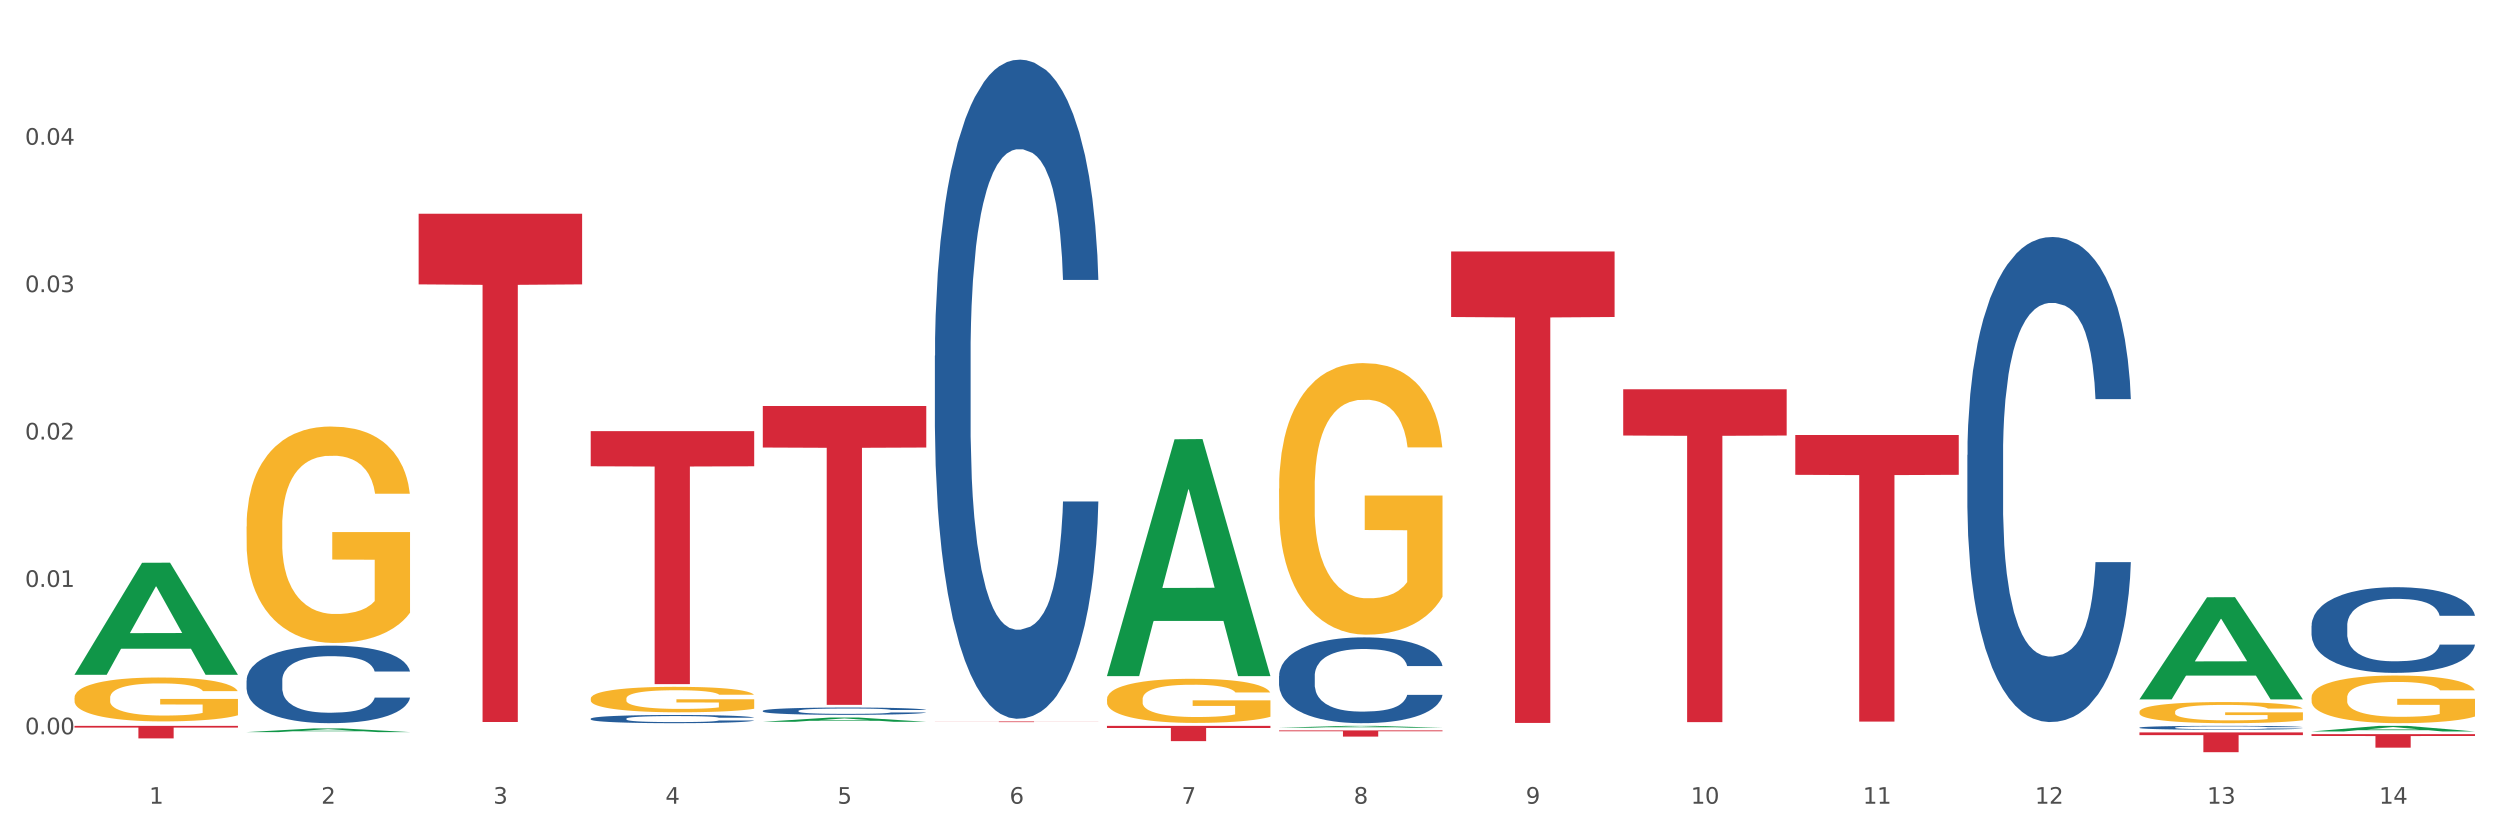
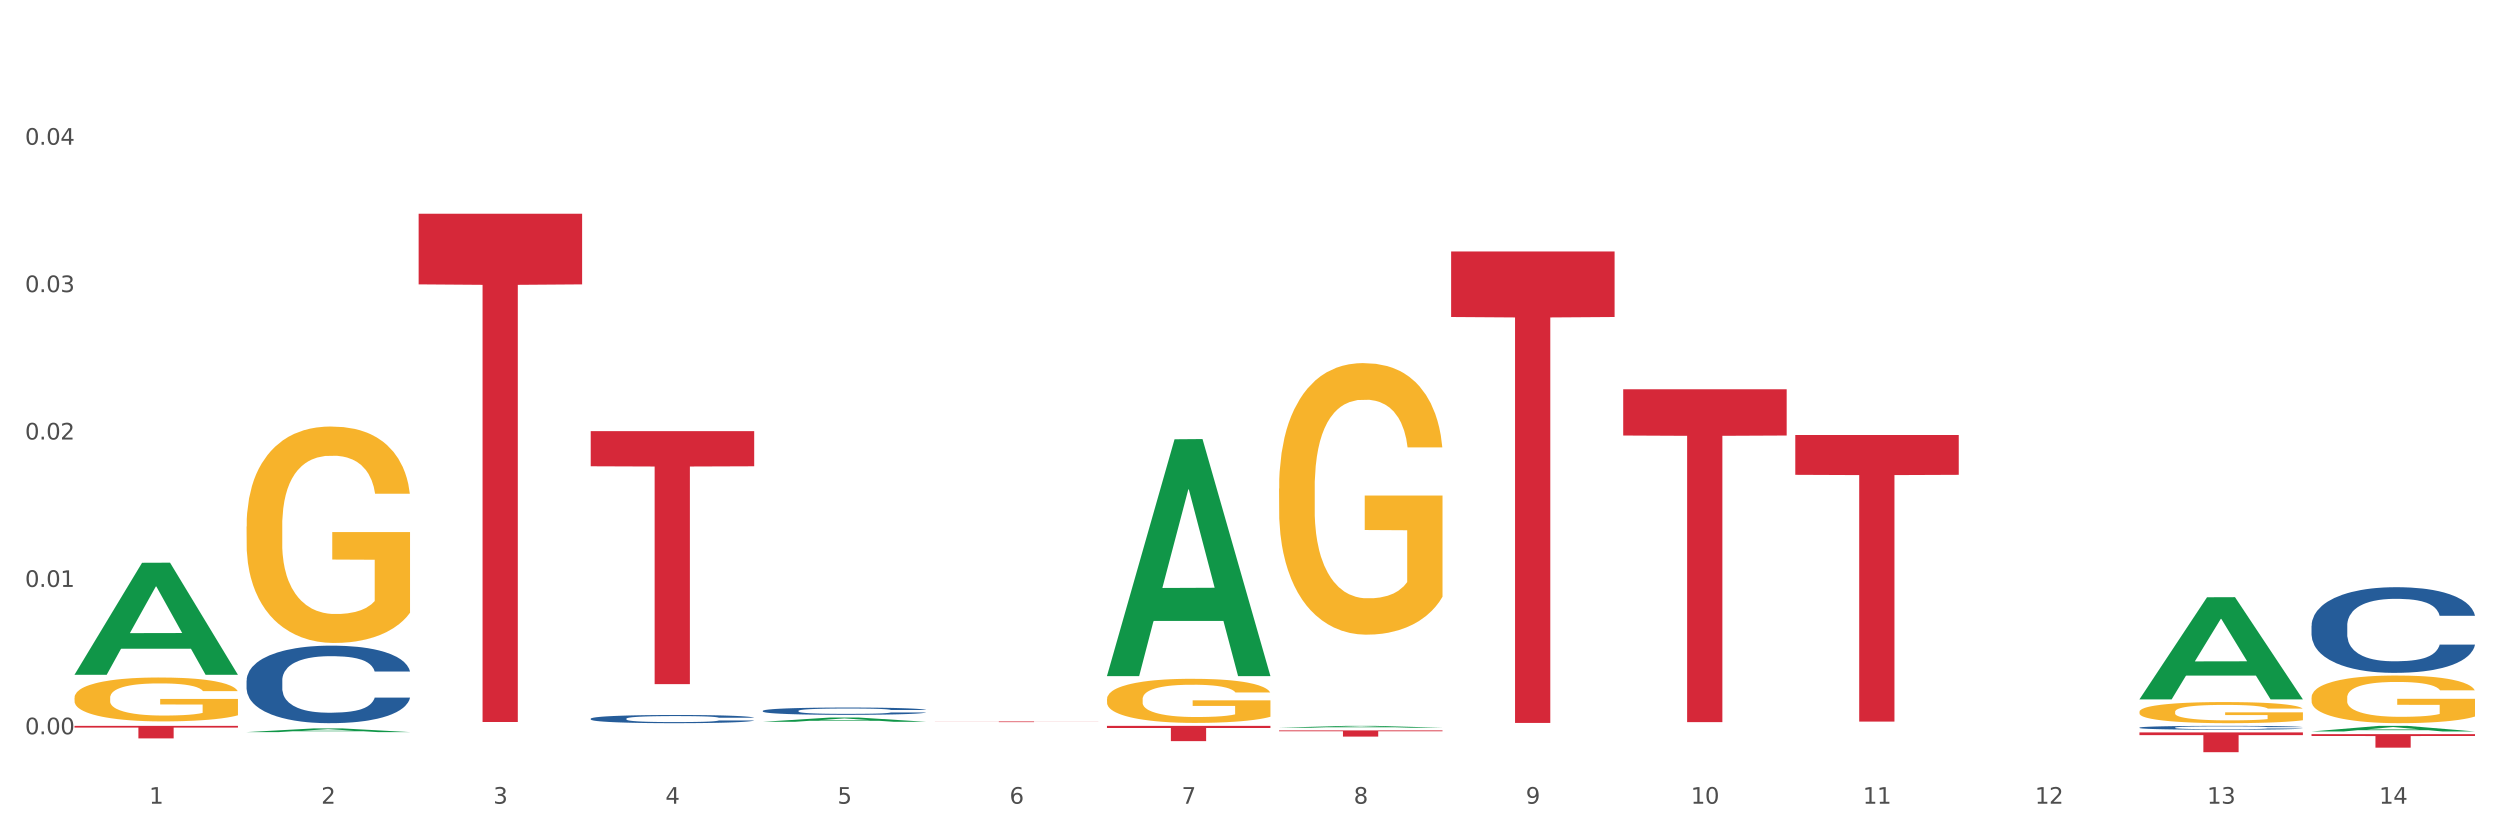
<svg xmlns="http://www.w3.org/2000/svg" xmlns:xlink="http://www.w3.org/1999/xlink" width="1080pt" height="360pt" viewBox="0 0 1080 360" version="1.1">
  <rect x="0" y="0" width="1080" height="360" fill="#333333" stroke="none" />
  <defs>
    <style type="text/css">*{stroke-linejoin: round; stroke-linecap: butt}</style>
  </defs>
  <g id="figure_1">
    <g id="patch_1">
      <path d="M 0 360  L 1080 360  L 1080 0  L 0 0  z " style="fill: #ffffff; stroke: #ffffff; stroke-linejoin: miter" />
    </g>
    <g id="axes_1">
      <g id="matplotlib.axis_1">
        <g id="xtick_1">
          <g id="text_1">
            <g style="fill: #4d4d4d" transform="translate(64.432 347.204) scale(0.096 -0.096)">
              <defs>
                <path id="DejaVuSans-31" d="M 794 531  L 1825 531  L 1825 4091  L 703 3866  L 703 4441  L 1819 4666  L 2450 4666  L 2450 531  L 3481 531  L 3481 0  L 794 0  L 794 531  z " transform="scale(0.016)" />
              </defs>
              <use xlink:href="#DejaVuSans-31" />
            </g>
          </g>
        </g>
        <g id="xtick_2">
          <g id="text_2">
            <g style="fill: #4d4d4d" transform="translate(138.771 347.204) scale(0.096 -0.096)">
              <defs>
                <path id="DejaVuSans-32" d="M 1228 531  L 3431 531  L 3431 0  L 469 0  L 469 531  Q 828 903 1448 1529  Q 2069 2156 2228 2338  Q 2531 2678 2651 2914  Q 2772 3150 2772 3378  Q 2772 3750 2511 3984  Q 2250 4219 1831 4219  Q 1534 4219 1204 4116  Q 875 4013 500 3803  L 500 4441  Q 881 4594 1212 4672  Q 1544 4750 1819 4750  Q 2544 4750 2975 4387  Q 3406 4025 3406 3419  Q 3406 3131 3298 2873  Q 3191 2616 2906 2266  Q 2828 2175 2409 1742  Q 1991 1309 1228 531  z " transform="scale(0.016)" />
              </defs>
              <use xlink:href="#DejaVuSans-32" />
            </g>
          </g>
        </g>
        <g id="xtick_3">
          <g id="text_3">
            <g style="fill: #4d4d4d" transform="translate(213.109 347.204) scale(0.096 -0.096)">
              <defs>
                <path id="DejaVuSans-33" d="M 2597 2516  Q 3050 2419 3304 2112  Q 3559 1806 3559 1356  Q 3559 666 3084 287  Q 2609 -91 1734 -91  Q 1441 -91 1130 -33  Q 819 25 488 141  L 488 750  Q 750 597 1062 519  Q 1375 441 1716 441  Q 2309 441 2620 675  Q 2931 909 2931 1356  Q 2931 1769 2642 2001  Q 2353 2234 1838 2234  L 1294 2234  L 1294 2753  L 1863 2753  Q 2328 2753 2575 2939  Q 2822 3125 2822 3475  Q 2822 3834 2567 4026  Q 2313 4219 1838 4219  Q 1578 4219 1281 4162  Q 984 4106 628 3988  L 628 4550  Q 988 4650 1302 4700  Q 1616 4750 1894 4750  Q 2613 4750 3031 4423  Q 3450 4097 3450 3541  Q 3450 3153 3228 2886  Q 3006 2619 2597 2516  z " transform="scale(0.016)" />
              </defs>
              <use xlink:href="#DejaVuSans-33" />
            </g>
          </g>
        </g>
        <g id="xtick_4">
          <g id="text_4">
            <g style="fill: #4d4d4d" transform="translate(287.448 347.204) scale(0.096 -0.096)">
              <defs>
                <path id="DejaVuSans-34" d="M 2419 4116  L 825 1625  L 2419 1625  L 2419 4116  z M 2253 4666  L 3047 4666  L 3047 1625  L 3713 1625  L 3713 1100  L 3047 1100  L 3047 0  L 2419 0  L 2419 1100  L 313 1100  L 313 1709  L 2253 4666  z " transform="scale(0.016)" />
              </defs>
              <use xlink:href="#DejaVuSans-34" />
            </g>
          </g>
        </g>
        <g id="xtick_5">
          <g id="text_5">
            <g style="fill: #4d4d4d" transform="translate(361.787 347.204) scale(0.096 -0.096)">
              <defs>
                <path id="DejaVuSans-35" d="M 691 4666  L 3169 4666  L 3169 4134  L 1269 4134  L 1269 2991  Q 1406 3038 1543 3061  Q 1681 3084 1819 3084  Q 2600 3084 3056 2656  Q 3513 2228 3513 1497  Q 3513 744 3044 326  Q 2575 -91 1722 -91  Q 1428 -91 1123 -41  Q 819 9 494 109  L 494 744  Q 775 591 1075 516  Q 1375 441 1709 441  Q 2250 441 2565 725  Q 2881 1009 2881 1497  Q 2881 1984 2565 2268  Q 2250 2553 1709 2553  Q 1456 2553 1204 2497  Q 953 2441 691 2322  L 691 4666  z " transform="scale(0.016)" />
              </defs>
              <use xlink:href="#DejaVuSans-35" />
            </g>
          </g>
        </g>
        <g id="xtick_6">
          <g id="text_6">
            <g style="fill: #4d4d4d" transform="translate(436.125 347.204) scale(0.096 -0.096)">
              <defs>
                <path id="DejaVuSans-36" d="M 2113 2584  Q 1688 2584 1439 2293  Q 1191 2003 1191 1497  Q 1191 994 1439 701  Q 1688 409 2113 409  Q 2538 409 2786 701  Q 3034 994 3034 1497  Q 3034 2003 2786 2293  Q 2538 2584 2113 2584  z M 3366 4563  L 3366 3988  Q 3128 4100 2886 4159  Q 2644 4219 2406 4219  Q 1781 4219 1451 3797  Q 1122 3375 1075 2522  Q 1259 2794 1537 2939  Q 1816 3084 2150 3084  Q 2853 3084 3261 2657  Q 3669 2231 3669 1497  Q 3669 778 3244 343  Q 2819 -91 2113 -91  Q 1303 -91 875 529  Q 447 1150 447 2328  Q 447 3434 972 4092  Q 1497 4750 2381 4750  Q 2619 4750 2861 4703  Q 3103 4656 3366 4563  z " transform="scale(0.016)" />
              </defs>
              <use xlink:href="#DejaVuSans-36" />
            </g>
          </g>
        </g>
        <g id="xtick_7">
          <g id="text_7">
            <g style="fill: #4d4d4d" transform="translate(510.464 347.204) scale(0.096 -0.096)">
              <defs>
                <path id="DejaVuSans-37" d="M 525 4666  L 3525 4666  L 3525 4397  L 1831 0  L 1172 0  L 2766 4134  L 525 4134  L 525 4666  z " transform="scale(0.016)" />
              </defs>
              <use xlink:href="#DejaVuSans-37" />
            </g>
          </g>
        </g>
        <g id="xtick_8">
          <g id="text_8">
            <g style="fill: #4d4d4d" transform="translate(584.803 347.204) scale(0.096 -0.096)">
              <defs>
                <path id="DejaVuSans-38" d="M 2034 2216  Q 1584 2216 1326 1975  Q 1069 1734 1069 1313  Q 1069 891 1326 650  Q 1584 409 2034 409  Q 2484 409 2743 651  Q 3003 894 3003 1313  Q 3003 1734 2745 1975  Q 2488 2216 2034 2216  z M 1403 2484  Q 997 2584 770 2862  Q 544 3141 544 3541  Q 544 4100 942 4425  Q 1341 4750 2034 4750  Q 2731 4750 3128 4425  Q 3525 4100 3525 3541  Q 3525 3141 3298 2862  Q 3072 2584 2669 2484  Q 3125 2378 3379 2068  Q 3634 1759 3634 1313  Q 3634 634 3220 271  Q 2806 -91 2034 -91  Q 1263 -91 848 271  Q 434 634 434 1313  Q 434 1759 690 2068  Q 947 2378 1403 2484  z M 1172 3481  Q 1172 3119 1398 2916  Q 1625 2713 2034 2713  Q 2441 2713 2670 2916  Q 2900 3119 2900 3481  Q 2900 3844 2670 4047  Q 2441 4250 2034 4250  Q 1625 4250 1398 4047  Q 1172 3844 1172 3481  z " transform="scale(0.016)" />
              </defs>
              <use xlink:href="#DejaVuSans-38" />
            </g>
          </g>
        </g>
        <g id="xtick_9">
          <g id="text_9">
            <g style="fill: #4d4d4d" transform="translate(659.142 347.204) scale(0.096 -0.096)">
              <defs>
                <path id="DejaVuSans-39" d="M 703 97  L 703 672  Q 941 559 1184 500  Q 1428 441 1663 441  Q 2288 441 2617 861  Q 2947 1281 2994 2138  Q 2813 1869 2534 1725  Q 2256 1581 1919 1581  Q 1219 1581 811 2004  Q 403 2428 403 3163  Q 403 3881 828 4315  Q 1253 4750 1959 4750  Q 2769 4750 3195 4129  Q 3622 3509 3622 2328  Q 3622 1225 3098 567  Q 2575 -91 1691 -91  Q 1453 -91 1209 -44  Q 966 3 703 97  z M 1959 2075  Q 2384 2075 2632 2365  Q 2881 2656 2881 3163  Q 2881 3666 2632 3958  Q 2384 4250 1959 4250  Q 1534 4250 1286 3958  Q 1038 3666 1038 3163  Q 1038 2656 1286 2365  Q 1534 2075 1959 2075  z " transform="scale(0.016)" />
              </defs>
              <use xlink:href="#DejaVuSans-39" />
            </g>
          </g>
        </g>
        <g id="xtick_10">
          <g id="text_10">
            <g style="fill: #4d4d4d" transform="translate(730.426 347.204) scale(0.096 -0.096)">
              <defs>
                <path id="DejaVuSans-30" d="M 2034 4250  Q 1547 4250 1301 3770  Q 1056 3291 1056 2328  Q 1056 1369 1301 889  Q 1547 409 2034 409  Q 2525 409 2770 889  Q 3016 1369 3016 2328  Q 3016 3291 2770 3770  Q 2525 4250 2034 4250  z M 2034 4750  Q 2819 4750 3233 4129  Q 3647 3509 3647 2328  Q 3647 1150 3233 529  Q 2819 -91 2034 -91  Q 1250 -91 836 529  Q 422 1150 422 2328  Q 422 3509 836 4129  Q 1250 4750 2034 4750  z " transform="scale(0.016)" />
              </defs>
              <use xlink:href="#DejaVuSans-31" />
              <use xlink:href="#DejaVuSans-30" transform="translate(63.623 0)" />
            </g>
          </g>
        </g>
        <g id="xtick_11">
          <g id="text_11">
            <g style="fill: #4d4d4d" transform="translate(804.765 347.204) scale(0.096 -0.096)">
              <use xlink:href="#DejaVuSans-31" />
              <use xlink:href="#DejaVuSans-31" transform="translate(63.623 0)" />
            </g>
          </g>
        </g>
        <g id="xtick_12">
          <g id="text_12">
            <g style="fill: #4d4d4d" transform="translate(879.104 347.204) scale(0.096 -0.096)">
              <use xlink:href="#DejaVuSans-31" />
              <use xlink:href="#DejaVuSans-32" transform="translate(63.623 0)" />
            </g>
          </g>
        </g>
        <g id="xtick_13">
          <g id="text_13">
            <g style="fill: #4d4d4d" transform="translate(953.442 347.204) scale(0.096 -0.096)">
              <use xlink:href="#DejaVuSans-31" />
              <use xlink:href="#DejaVuSans-33" transform="translate(63.623 0)" />
            </g>
          </g>
        </g>
        <g id="xtick_14">
          <g id="text_14">
            <g style="fill: #4d4d4d" transform="translate(1027.781 347.204) scale(0.096 -0.096)">
              <use xlink:href="#DejaVuSans-31" />
              <use xlink:href="#DejaVuSans-34" transform="translate(63.623 0)" />
            </g>
          </g>
        </g>
        <g id="xtick_15" />
        <g id="xtick_16" />
        <g id="xtick_17" />
        <g id="xtick_18" />
        <g id="xtick_19" />
        <g id="xtick_20" />
        <g id="xtick_21" />
        <g id="xtick_22" />
        <g id="xtick_23" />
        <g id="xtick_24" />
        <g id="xtick_25" />
        <g id="xtick_26" />
        <g id="xtick_27" />
      </g>
      <g id="matplotlib.axis_2">
        <g id="ytick_1">
          <g id="text_15">
            <g style="fill: #4d4d4d" transform="translate(10.8 317.215) scale(0.096 -0.096)">
              <defs>
                <path id="DejaVuSans-2e" d="M 684 794  L 1344 794  L 1344 0  L 684 0  L 684 794  z " transform="scale(0.016)" />
              </defs>
              <use xlink:href="#DejaVuSans-30" />
              <use xlink:href="#DejaVuSans-2e" transform="translate(63.623 0)" />
              <use xlink:href="#DejaVuSans-30" transform="translate(95.41 0)" />
              <use xlink:href="#DejaVuSans-30" transform="translate(159.033 0)" />
            </g>
          </g>
        </g>
        <g id="ytick_2">
          <g id="text_16">
            <g style="fill: #4d4d4d" transform="translate(10.8 253.542) scale(0.096 -0.096)">
              <use xlink:href="#DejaVuSans-30" />
              <use xlink:href="#DejaVuSans-2e" transform="translate(63.623 0)" />
              <use xlink:href="#DejaVuSans-30" transform="translate(95.41 0)" />
              <use xlink:href="#DejaVuSans-31" transform="translate(159.033 0)" />
            </g>
          </g>
        </g>
        <g id="ytick_3">
          <g id="text_17">
            <g style="fill: #4d4d4d" transform="translate(10.8 189.87) scale(0.096 -0.096)">
              <use xlink:href="#DejaVuSans-30" />
              <use xlink:href="#DejaVuSans-2e" transform="translate(63.623 0)" />
              <use xlink:href="#DejaVuSans-30" transform="translate(95.41 0)" />
              <use xlink:href="#DejaVuSans-32" transform="translate(159.033 0)" />
            </g>
          </g>
        </g>
        <g id="ytick_4">
          <g id="text_18">
            <g style="fill: #4d4d4d" transform="translate(10.8 126.198) scale(0.096 -0.096)">
              <use xlink:href="#DejaVuSans-30" />
              <use xlink:href="#DejaVuSans-2e" transform="translate(63.623 0)" />
              <use xlink:href="#DejaVuSans-30" transform="translate(95.41 0)" />
              <use xlink:href="#DejaVuSans-33" transform="translate(159.033 0)" />
            </g>
          </g>
        </g>
        <g id="ytick_5">
          <g id="text_19">
            <g style="fill: #4d4d4d" transform="translate(10.8 62.525) scale(0.096 -0.096)">
              <use xlink:href="#DejaVuSans-30" />
              <use xlink:href="#DejaVuSans-2e" transform="translate(63.623 0)" />
              <use xlink:href="#DejaVuSans-30" transform="translate(95.41 0)" />
              <use xlink:href="#DejaVuSans-34" transform="translate(159.033 0)" />
            </g>
          </g>
        </g>
        <g id="ytick_6" />
        <g id="ytick_7" />
        <g id="ytick_8" />
        <g id="ytick_9" />
        <g id="ytick_10" />
      </g>
      <g id="PolyCollection_1">
        <path d="M 32.175 291.437  L 32.248 291.391  L 61.37 243.118  L 73.456 243.073  L 102.797 291.528  L 88.818 291.528  L 82.484 280.244  L 52.415 280.244  L 52.197 280.426  L 46.081 291.528  L 32.175 291.528  L 32.175 291.437  L 56.201 273.511  L 78.698 273.465  L 67.559 253.401  L 67.413 253.31  L 67.267 253.446  L 56.128 273.465  L 56.201 273.511  L 32.175 291.437  z " clip-path="url(#p792f687e1d)" style="fill: #109648" />
        <path d="M 255.191 186.24  L 325.813 186.24  L 325.813 201.432  L 298.033 201.534  L 298.033 295.557  L 282.804 295.557  L 282.804 201.534  L 255.191 201.432  L 255.191 186.343  L 255.191 186.24  z " clip-path="url(#p792f687e1d)" style="fill: #d62839" />
-         <path d="M 329.53 175.387  L 400.152 175.387  L 400.152 193.33  L 372.371 193.451  L 372.371 304.505  L 357.143 304.505  L 357.143 193.451  L 329.53 193.33  L 329.53 175.508  L 329.53 175.387  z " clip-path="url(#p792f687e1d)" style="fill: #d62839" />
        <path d="M 403.869 311.668  L 474.49 311.668  L 474.49 311.708  L 446.71 311.709  L 446.71 311.96  L 431.481 311.96  L 431.481 311.709  L 403.869 311.708  L 403.869 311.668  L 403.869 311.668  z " clip-path="url(#p792f687e1d)" style="fill: #d62839" />
        <path d="M 478.207 313.567  L 548.829 313.567  L 548.829 314.483  L 521.049 314.489  L 521.049 320.156  L 505.82 320.156  L 505.82 314.489  L 478.207 314.483  L 478.207 313.574  L 478.207 313.567  z " clip-path="url(#p792f687e1d)" style="fill: #d62839" />
        <path d="M 552.546 315.526  L 623.168 315.526  L 623.168 315.898  L 595.388 315.9  L 595.388 318.203  L 580.159 318.203  L 580.159 315.9  L 552.546 315.898  L 552.546 315.528  L 552.546 315.526  z " clip-path="url(#p792f687e1d)" style="fill: #d62839" />
        <path d="M 626.885 108.64  L 697.506 108.64  L 697.506 136.944  L 669.726 137.136  L 669.726 312.316  L 654.497 312.316  L 654.497 137.136  L 626.885 136.944  L 626.885 108.831  L 626.885 108.64  z " clip-path="url(#p792f687e1d)" style="fill: #d62839" />
        <path d="M 701.223 168.163  L 771.845 168.163  L 771.845 188.144  L 744.065 188.279  L 744.065 311.949  L 728.836 311.949  L 728.836 188.279  L 701.223 188.144  L 701.223 168.298  L 701.223 168.163  z " clip-path="url(#p792f687e1d)" style="fill: #d62839" />
        <path d="M 775.562 187.918  L 846.184 187.918  L 846.184 205.124  L 818.404 205.241  L 818.404 311.737  L 803.175 311.737  L 803.175 205.241  L 775.562 205.124  L 775.562 188.034  L 775.562 187.918  z " clip-path="url(#p792f687e1d)" style="fill: #d62839" />
        <path d="M 180.852 92.336  L 251.474 92.336  L 251.474 122.849  L 223.694 123.055  L 223.694 311.907  L 208.465 311.907  L 208.465 123.055  L 180.852 122.849  L 180.852 92.542  L 180.852 92.336  z " clip-path="url(#p792f687e1d)" style="fill: #d62839" />
        <path d="M 924.24 316.394  L 994.861 316.394  L 994.861 317.583  L 967.081 317.591  L 967.081 324.95  L 951.852 324.95  L 951.852 317.591  L 924.24 317.583  L 924.24 316.402  L 924.24 316.394  z " clip-path="url(#p792f687e1d)" style="fill: #d62839" />
        <path d="M 255.191 310.463  L 255.275 310.459  L 255.275 310.369  L 255.525 310.245  L 256.443 310.019  L 257.612 309.847  L 259.615 309.646  L 260.701 309.562  L 262.12 309.468  L 265.041 309.316  L 268.381 309.186  L 270.718 309.115  L 272.471 309.069  L 276.394 308.988  L 278.648 308.953  L 280.986 308.924  L 282.989 308.904  L 286.328 308.881  L 288.999 308.872  L 292.088 308.868  L 294.676 308.872  L 298.098 308.885  L 303.107 308.924  L 305.027 308.946  L 307.615 308.985  L 310.286 309.037  L 312.457 309.089  L 314.961 309.163  L 317.549 309.261  L 320.053 309.384  L 321.806 309.497  L 323.225 309.617  L 324.477 309.763  L 325.396 309.921  L 325.813 310.054  L 310.537 310.054  L 310.119 309.934  L 309.284 309.805  L 308.45 309.717  L 307.531 309.646  L 306.112 309.565  L 304.86 309.513  L 302.773 309.452  L 300.853 309.413  L 299.267 309.39  L 297.347 309.371  L 293.257 309.351  L 290.335 309.351  L 288.499 309.358  L 286.245 309.374  L 284.325 309.397  L 282.071 309.435  L 280.318 309.478  L 278.565 309.533  L 277.563 309.572  L 276.06 309.643  L 275.059 309.701  L 273.723 309.802  L 272.972 309.873  L 271.636 310.058  L 271.052 310.194  L 270.801 310.288  L 270.634 310.391  L 270.634 310.897  L 271.135 311.123  L 271.553 311.221  L 272.22 311.331  L 273.473 311.473  L 275.309 311.613  L 277.229 311.713  L 278.815 311.775  L 280.318 311.82  L 281.82 311.856  L 283.657 311.888  L 285.159 311.908  L 287.413 311.927  L 290.085 311.937  L 292.172 311.937  L 296.429 311.92  L 298.349 311.904  L 300.185 311.882  L 302.189 311.846  L 303.775 311.807  L 304.693 311.778  L 306.196 311.716  L 307.364 311.652  L 308.366 311.577  L 309.034 311.512  L 309.785 311.415  L 310.37 311.305  L 310.537 311.247  L 325.813 311.247  L 325.479 311.363  L 324.895 311.477  L 323.726 311.629  L 322.808 311.716  L 321.389 311.823  L 319.886 311.914  L 317.799 312.014  L 315.879 312.089  L 313.876 312.154  L 311.705 312.212  L 307.782 312.293  L 306.363 312.316  L 303.358 312.355  L 301.02 312.377  L 297.598 312.4  L 294.092 312.413  L 290.419 312.416  L 287.163 312.41  L 283.573 312.39  L 281.32 312.371  L 278.815 312.342  L 275.893 312.296  L 273.139 312.241  L 270.551 312.176  L 268.13 312.102  L 265.876 312.018  L 262.955 311.878  L 260.784 311.742  L 259.198 311.616  L 258.113 311.509  L 257.028 311.373  L 256.443 311.279  L 255.525 311.052  L 255.191 310.842  L 255.191 310.463  z " clip-path="url(#p792f687e1d)" style="fill: #255c99" />
        <path d="M 32.175 301.445  L 32.258 301.427  L 32.258 300.804  L 32.425 300.267  L 33.259 298.967  L 34.51 297.893  L 35.427 297.322  L 36.344 296.854  L 37.428 296.386  L 38.762 295.901  L 41.18 295.191  L 42.681 294.827  L 44.515 294.446  L 47.85 293.892  L 50.268 293.58  L 52.77 293.32  L 56.855 293.008  L 59.523 292.87  L 62.358 292.766  L 65.777 292.696  L 68.361 292.679  L 74.031 292.731  L 78.867 292.887  L 81.202 293.008  L 84.203 293.216  L 85.788 293.355  L 88.372 293.632  L 91.04 293.996  L 92.875 294.307  L 95.626 294.896  L 97.711 295.485  L 99.628 296.213  L 100.629 296.715  L 101.379 297.183  L 102.046 297.72  L 102.713 298.569  L 87.705 298.569  L 87.122 297.963  L 86.204 297.391  L 84.87 296.837  L 83.703 296.49  L 81.702 296.057  L 79.868 295.78  L 77.95 295.572  L 75.615 295.399  L 73.781 295.312  L 71.196 295.243  L 66.11 295.26  L 62.692 295.399  L 60.357 295.572  L 58.856 295.728  L 57.522 295.901  L 56.021 296.144  L 54.27 296.507  L 53.02 296.837  L 51.769 297.252  L 50.768 297.668  L 49.851 298.153  L 49.101 298.673  L 48.517 299.21  L 48.017 299.868  L 47.6 300.96  L 47.6 303.333  L 47.767 303.87  L 48.184 304.58  L 48.684 305.117  L 49.518 305.758  L 50.268 306.191  L 51.686 306.815  L 53.27 307.334  L 54.52 307.664  L 55.771 307.941  L 57.939 308.322  L 60.357 308.634  L 62.441 308.824  L 65.276 308.998  L 67.194 309.067  L 68.862 309.101  L 72.947 309.101  L 75.865 309.049  L 79.117 308.928  L 81.619 308.772  L 83.703 308.582  L 86.038 308.27  L 87.538 307.975  L 87.538 304.355  L 69.195 304.338  L 69.195 301.93  L 102.797 301.93  L 102.797 308.998  L 101.379 309.361  L 99.795 309.69  L 98.128 309.985  L 95.626 310.349  L 92.625 310.695  L 89.956 310.938  L 87.122 311.146  L 83.786 311.336  L 79.451 311.509  L 76.783 311.579  L 73.447 311.631  L 69.529 311.648  L 66.11 311.613  L 62.775 311.527  L 59.273 311.371  L 55.855 311.146  L 53.27 310.92  L 50.685 310.643  L 47.934 310.279  L 45.766 309.933  L 44.098 309.621  L 42.264 309.223  L 40.263 308.703  L 38.762 308.235  L 37.428 307.75  L 36.01 307.127  L 35.01 306.59  L 34.009 305.914  L 33.426 305.412  L 32.759 304.632  L 32.258 303.541  L 32.175 301.445  z " clip-path="url(#p792f687e1d)" style="fill: #f7b32b" />
        <path d="M 998.578 270.298  L 998.662 270.264  L 998.662 269.318  L 998.912 268.033  L 999.83 265.667  L 1000.999 263.876  L 1003.003 261.78  L 1004.088 260.901  L 1005.507 259.921  L 1008.429 258.332  L 1011.768 256.98  L 1014.105 256.236  L 1015.858 255.763  L 1019.781 254.918  L 1022.035 254.546  L 1024.373 254.242  L 1026.376 254.039  L 1029.715 253.802  L 1032.387 253.701  L 1035.475 253.667  L 1038.063 253.701  L 1041.486 253.836  L 1046.494 254.242  L 1048.414 254.479  L 1051.002 254.884  L 1053.673 255.425  L 1055.844 255.966  L 1058.348 256.743  L 1060.936 257.757  L 1063.44 259.042  L 1065.193 260.225  L 1066.612 261.476  L 1067.864 262.997  L 1068.783 264.653  L 1069.2 266.039  L 1053.924 266.039  L 1053.506 264.788  L 1052.671 263.436  L 1051.837 262.523  L 1050.918 261.78  L 1049.499 260.935  L 1048.247 260.394  L 1046.16 259.752  L 1044.24 259.346  L 1042.654 259.109  L 1040.734 258.907  L 1036.644 258.704  L 1033.722 258.704  L 1031.886 258.771  L 1029.632 258.94  L 1027.712 259.177  L 1025.458 259.583  L 1023.705 260.022  L 1021.952 260.597  L 1020.95 261.002  L 1019.448 261.746  L 1018.446 262.354  L 1017.11 263.402  L 1016.359 264.146  L 1015.023 266.073  L 1014.439 267.492  L 1014.188 268.473  L 1014.022 269.554  L 1014.022 274.827  L 1014.522 277.194  L 1014.94 278.208  L 1015.608 279.357  L 1016.86 280.844  L 1018.696 282.298  L 1020.616 283.346  L 1022.202 283.988  L 1023.705 284.461  L 1025.207 284.833  L 1027.044 285.171  L 1028.547 285.374  L 1030.8 285.577  L 1033.472 285.678  L 1035.559 285.678  L 1039.816 285.509  L 1041.736 285.34  L 1043.572 285.103  L 1045.576 284.732  L 1047.162 284.326  L 1048.08 284.022  L 1049.583 283.379  L 1050.752 282.703  L 1051.753 281.926  L 1052.421 281.25  L 1053.172 280.236  L 1053.757 279.087  L 1053.924 278.478  L 1069.2 278.478  L 1068.866 279.695  L 1068.282 280.878  L 1067.113 282.467  L 1066.195 283.379  L 1064.776 284.495  L 1063.273 285.441  L 1061.186 286.489  L 1059.266 287.267  L 1057.263 287.943  L 1055.092 288.551  L 1051.169 289.396  L 1049.75 289.633  L 1046.745 290.039  L 1044.407 290.275  L 1040.985 290.512  L 1037.479 290.647  L 1033.806 290.681  L 1030.55 290.613  L 1026.96 290.41  L 1024.707 290.208  L 1022.202 289.903  L 1019.281 289.43  L 1016.526 288.855  L 1013.938 288.179  L 1011.517 287.402  L 1009.263 286.523  L 1006.342 285.07  L 1004.171 283.65  L 1002.585 282.332  L 1001.5 281.216  L 1000.415 279.796  L 999.83 278.816  L 998.912 276.45  L 998.578 274.253  L 998.578 270.298  z " clip-path="url(#p792f687e1d)" style="fill: #255c99" />
        <path d="M 924.24 314.32  L 924.323 314.318  L 924.323 314.276  L 924.573 314.217  L 925.492 314.11  L 926.66 314.029  L 928.664 313.935  L 929.749 313.895  L 931.168 313.85  L 934.09 313.778  L 937.429 313.717  L 939.766 313.684  L 941.519 313.662  L 945.443 313.624  L 947.697 313.607  L 950.034 313.593  L 952.037 313.584  L 955.377 313.574  L 958.048 313.569  L 961.136 313.567  L 963.724 313.569  L 967.147 313.575  L 972.155 313.593  L 974.075 313.604  L 976.663 313.622  L 979.335 313.647  L 981.505 313.671  L 984.009 313.707  L 986.597 313.752  L 989.101 313.811  L 990.854 313.864  L 992.273 313.921  L 993.526 313.99  L 994.444 314.065  L 994.861 314.127  L 979.585 314.127  L 979.168 314.071  L 978.333 314.009  L 977.498 313.968  L 976.58 313.935  L 975.161 313.896  L 973.908 313.872  L 971.822 313.843  L 969.902 313.824  L 968.316 313.814  L 966.396 313.804  L 962.305 313.795  L 959.383 313.795  L 957.547 313.798  L 955.293 313.806  L 953.373 313.817  L 951.119 313.835  L 949.366 313.855  L 947.613 313.881  L 946.611 313.899  L 945.109 313.933  L 944.107 313.961  L 942.771 314.008  L 942.02 314.042  L 940.685 314.129  L 940.1 314.193  L 939.85 314.237  L 939.683 314.286  L 939.683 314.525  L 940.184 314.632  L 940.601 314.678  L 941.269 314.73  L 942.521 314.797  L 944.358 314.863  L 946.278 314.91  L 947.864 314.939  L 949.366 314.961  L 950.869 314.978  L 952.705 314.993  L 954.208 315.002  L 956.462 315.011  L 959.133 315.016  L 961.22 315.016  L 965.477 315.008  L 967.397 315.001  L 969.234 314.99  L 971.237 314.973  L 972.823 314.955  L 973.742 314.941  L 975.244 314.912  L 976.413 314.881  L 977.415 314.846  L 978.082 314.816  L 978.834 314.77  L 979.418 314.718  L 979.585 314.69  L 994.861 314.69  L 994.527 314.745  L 993.943 314.799  L 992.774 314.871  L 991.856 314.912  L 990.437 314.962  L 988.934 315.005  L 986.847 315.053  L 984.927 315.088  L 982.924 315.118  L 980.754 315.146  L 976.83 315.184  L 975.411 315.195  L 972.406 315.213  L 970.069 315.224  L 966.646 315.235  L 963.14 315.241  L 959.467 315.242  L 956.211 315.239  L 952.622 315.23  L 950.368 315.221  L 947.864 315.207  L 944.942 315.186  L 942.187 315.16  L 939.599 315.129  L 937.178 315.094  L 934.925 315.054  L 932.003 314.988  L 929.832 314.924  L 928.246 314.865  L 927.161 314.814  L 926.076 314.75  L 925.492 314.705  L 924.573 314.598  L 924.24 314.499  L 924.24 314.32  z " clip-path="url(#p792f687e1d)" style="fill: #255c99" />
-         <path d="M 849.901 196.538  L 849.984 196.346  L 849.984 190.988  L 850.235 183.716  L 851.153 170.32  L 852.322 160.177  L 854.325 148.313  L 855.41 143.337  L 856.829 137.787  L 859.751 128.793  L 863.09 121.138  L 865.428 116.928  L 867.181 114.249  L 871.104 109.465  L 873.358 107.36  L 875.695 105.637  L 877.699 104.489  L 881.038 103.15  L 883.709 102.575  L 886.798 102.384  L 889.386 102.575  L 892.808 103.341  L 897.817 105.637  L 899.737 106.977  L 902.325 109.273  L 904.996 112.335  L 907.166 115.397  L 909.671 119.799  L 912.258 125.54  L 914.763 132.812  L 916.516 139.51  L 917.935 146.59  L 919.187 155.202  L 920.105 164.579  L 920.523 172.425  L 905.246 172.425  L 904.829 165.344  L 903.994 157.69  L 903.159 152.523  L 902.241 148.313  L 900.822 143.528  L 899.57 140.467  L 897.483 136.83  L 895.563 134.534  L 893.977 133.194  L 892.057 132.046  L 887.966 130.898  L 885.045 130.898  L 883.208 131.281  L 880.954 132.238  L 879.034 133.577  L 876.78 135.874  L 875.027 138.361  L 873.274 141.615  L 872.273 143.911  L 870.77 148.121  L 869.768 151.566  L 868.433 157.498  L 867.681 161.708  L 866.346 172.616  L 865.761 180.654  L 865.511 186.204  L 865.344 192.327  L 865.344 222.181  L 865.845 235.577  L 866.262 241.318  L 866.93 247.824  L 868.182 256.245  L 870.019 264.473  L 871.939 270.406  L 873.525 274.042  L 875.027 276.721  L 876.53 278.826  L 878.367 280.74  L 879.869 281.888  L 882.123 283.036  L 884.794 283.61  L 886.881 283.61  L 891.139 282.654  L 893.059 281.697  L 894.895 280.357  L 896.899 278.252  L 898.485 275.956  L 899.403 274.233  L 900.905 270.597  L 902.074 266.77  L 903.076 262.368  L 903.744 258.541  L 904.495 252.8  L 905.079 246.293  L 905.246 242.849  L 920.523 242.849  L 920.189 249.738  L 919.604 256.436  L 918.436 265.43  L 917.517 270.597  L 916.098 276.912  L 914.596 282.271  L 912.509 288.203  L 910.589 292.605  L 908.585 296.432  L 906.415 299.877  L 902.491 304.661  L 901.072 306.001  L 898.067 308.297  L 895.73 309.637  L 892.307 310.976  L 888.801 311.742  L 885.128 311.933  L 881.873 311.55  L 878.283 310.402  L 876.029 309.254  L 873.525 307.531  L 870.603 304.852  L 867.848 301.599  L 865.261 297.772  L 862.84 293.37  L 860.586 288.395  L 857.664 280.166  L 855.494 272.128  L 853.908 264.665  L 852.823 258.35  L 851.737 250.312  L 851.153 244.762  L 850.235 231.367  L 849.901 218.928  L 849.901 196.538  z " clip-path="url(#p792f687e1d)" style="fill: #255c99" />
-         <path d="M 552.546 291.997  L 552.629 291.963  L 552.629 291.015  L 552.88 289.728  L 553.798 287.357  L 554.967 285.563  L 556.97 283.463  L 558.055 282.583  L 559.475 281.601  L 562.396 280.009  L 565.735 278.655  L 568.073 277.91  L 569.826 277.435  L 573.749 276.589  L 576.003 276.216  L 578.34 275.912  L 580.344 275.708  L 583.683 275.471  L 586.354 275.37  L 589.443 275.336  L 592.031 275.37  L 595.453 275.505  L 600.462 275.912  L 602.382 276.149  L 604.97 276.555  L 607.641 277.097  L 609.811 277.639  L 612.316 278.418  L 614.903 279.433  L 617.408 280.72  L 619.161 281.905  L 620.58 283.158  L 621.832 284.682  L 622.75 286.342  L 623.168 287.73  L 607.891 287.73  L 607.474 286.477  L 606.639 285.122  L 605.804 284.208  L 604.886 283.463  L 603.467 282.617  L 602.215 282.075  L 600.128 281.431  L 598.208 281.025  L 596.622 280.788  L 594.702 280.585  L 590.612 280.382  L 587.69 280.382  L 585.853 280.449  L 583.6 280.619  L 581.68 280.856  L 579.426 281.262  L 577.673 281.702  L 575.92 282.278  L 574.918 282.684  L 573.415 283.429  L 572.414 284.039  L 571.078 285.089  L 570.327 285.834  L 568.991 287.764  L 568.407 289.186  L 568.156 290.168  L 567.989 291.252  L 567.989 296.534  L 568.49 298.905  L 568.908 299.921  L 569.575 301.072  L 570.827 302.562  L 572.664 304.018  L 574.584 305.068  L 576.17 305.711  L 577.673 306.185  L 579.175 306.558  L 581.012 306.896  L 582.514 307.1  L 584.768 307.303  L 587.439 307.404  L 589.526 307.404  L 593.784 307.235  L 595.704 307.066  L 597.54 306.829  L 599.544 306.456  L 601.13 306.05  L 602.048 305.745  L 603.551 305.102  L 604.719 304.424  L 605.721 303.646  L 606.389 302.968  L 607.14 301.952  L 607.724 300.801  L 607.891 300.192  L 623.168 300.192  L 622.834 301.411  L 622.249 302.596  L 621.081 304.187  L 620.163 305.102  L 618.743 306.219  L 617.241 307.167  L 615.154 308.217  L 613.234 308.996  L 611.23 309.673  L 609.06 310.283  L 605.137 311.129  L 603.718 311.366  L 600.712 311.773  L 598.375 312.01  L 594.952 312.247  L 591.446 312.382  L 587.773 312.416  L 584.518 312.348  L 580.928 312.145  L 578.674 311.942  L 576.17 311.637  L 573.248 311.163  L 570.494 310.588  L 567.906 309.91  L 565.485 309.131  L 563.231 308.251  L 560.309 306.795  L 558.139 305.373  L 556.553 304.052  L 555.468 302.934  L 554.382 301.512  L 553.798 300.53  L 552.88 298.16  L 552.546 295.959  L 552.546 291.997  z " clip-path="url(#p792f687e1d)" style="fill: #255c99" />
-         <path d="M 403.869 153.705  L 403.952 153.445  L 403.952 146.164  L 404.202 136.282  L 405.121 118.078  L 406.289 104.295  L 408.293 88.172  L 409.378 81.411  L 410.797 73.869  L 413.719 61.647  L 417.058 51.245  L 419.395 45.523  L 421.148 41.883  L 425.072 35.381  L 427.326 32.521  L 429.663 30.18  L 431.666 28.62  L 435.006 26.8  L 437.677 26.02  L 440.766 25.759  L 443.353 26.02  L 446.776 27.06  L 451.785 30.18  L 453.704 32.001  L 456.292 35.121  L 458.964 39.282  L 461.134 43.443  L 463.638 49.424  L 466.226 57.226  L 468.73 67.108  L 470.483 76.21  L 471.903 85.832  L 473.155 97.534  L 474.073 110.276  L 474.49 120.939  L 459.214 120.939  L 458.797 111.317  L 457.962 100.915  L 457.127 93.893  L 456.209 88.172  L 454.79 81.671  L 453.538 77.51  L 451.451 72.569  L 449.531 69.448  L 447.945 67.628  L 446.025 66.068  L 441.934 64.507  L 439.012 64.507  L 437.176 65.027  L 434.922 66.328  L 433.002 68.148  L 430.748 71.269  L 428.995 74.649  L 427.242 79.07  L 426.24 82.191  L 424.738 87.912  L 423.736 92.593  L 422.401 100.655  L 421.649 106.376  L 420.314 121.199  L 419.729 132.121  L 419.479 139.662  L 419.312 147.984  L 419.312 188.552  L 419.813 206.756  L 420.23 214.557  L 420.898 223.399  L 422.15 234.841  L 423.987 246.024  L 425.907 254.085  L 427.493 259.026  L 428.995 262.667  L 430.498 265.528  L 432.334 268.128  L 433.837 269.688  L 436.091 271.249  L 438.762 272.029  L 440.849 272.029  L 445.106 270.729  L 447.026 269.428  L 448.863 267.608  L 450.866 264.747  L 452.452 261.627  L 453.371 259.286  L 454.873 254.345  L 456.042 249.144  L 457.044 243.163  L 457.711 237.962  L 458.463 230.16  L 459.047 221.319  L 459.214 216.638  L 474.49 216.638  L 474.156 226  L 473.572 235.101  L 472.403 247.324  L 471.485 254.345  L 470.066 262.927  L 468.563 270.209  L 466.477 278.27  L 464.557 284.251  L 462.553 289.452  L 460.383 294.133  L 456.459 300.635  L 455.04 302.455  L 452.035 305.576  L 449.698 307.396  L 446.275 309.216  L 442.769 310.257  L 439.096 310.517  L 435.84 309.996  L 432.251 308.436  L 429.997 306.876  L 427.493 304.535  L 424.571 300.895  L 421.816 296.474  L 419.228 291.273  L 416.808 285.292  L 414.554 278.53  L 411.632 267.348  L 409.462 256.426  L 407.875 246.284  L 406.79 237.702  L 405.705 226.78  L 405.121 219.238  L 404.202 201.035  L 403.869 184.131  L 403.869 153.705  z " clip-path="url(#p792f687e1d)" style="fill: #255c99" />
        <path d="M 329.53 307.075  L 329.613 307.072  L 329.613 306.991  L 329.864 306.882  L 330.782 306.68  L 331.951 306.527  L 333.954 306.348  L 335.039 306.273  L 336.458 306.19  L 339.38 306.054  L 342.719 305.939  L 345.057 305.875  L 346.81 305.835  L 350.733 305.763  L 352.987 305.731  L 355.324 305.705  L 357.328 305.688  L 360.667 305.668  L 363.338 305.659  L 366.427 305.656  L 369.015 305.659  L 372.437 305.671  L 377.446 305.705  L 379.366 305.726  L 381.954 305.76  L 384.625 305.806  L 386.795 305.852  L 389.3 305.919  L 391.887 306.005  L 394.392 306.115  L 396.145 306.216  L 397.564 306.322  L 398.816 306.452  L 399.734 306.593  L 400.152 306.712  L 384.875 306.712  L 384.458 306.605  L 383.623 306.49  L 382.788 306.412  L 381.87 306.348  L 380.451 306.276  L 379.199 306.23  L 377.112 306.175  L 375.192 306.141  L 373.606 306.121  L 371.686 306.103  L 367.595 306.086  L 364.674 306.086  L 362.837 306.092  L 360.583 306.106  L 358.663 306.126  L 356.41 306.161  L 354.656 306.198  L 352.903 306.247  L 351.902 306.282  L 350.399 306.345  L 349.397 306.397  L 348.062 306.487  L 347.31 306.55  L 345.975 306.715  L 345.391 306.836  L 345.14 306.919  L 344.973 307.012  L 344.973 307.461  L 345.474 307.663  L 345.891 307.75  L 346.559 307.848  L 347.811 307.975  L 349.648 308.099  L 351.568 308.188  L 353.154 308.243  L 354.656 308.283  L 356.159 308.315  L 357.996 308.344  L 359.498 308.361  L 361.752 308.378  L 364.423 308.387  L 366.51 308.387  L 370.768 308.372  L 372.688 308.358  L 374.524 308.338  L 376.528 308.306  L 378.114 308.272  L 379.032 308.246  L 380.534 308.191  L 381.703 308.133  L 382.705 308.067  L 383.373 308.009  L 384.124 307.923  L 384.708 307.825  L 384.875 307.773  L 400.152 307.773  L 399.818 307.877  L 399.233 307.977  L 398.065 308.113  L 397.146 308.191  L 395.727 308.286  L 394.225 308.367  L 392.138 308.456  L 390.218 308.522  L 388.214 308.58  L 386.044 308.632  L 382.121 308.704  L 380.701 308.724  L 377.696 308.759  L 375.359 308.779  L 371.936 308.799  L 368.43 308.811  L 364.757 308.814  L 361.502 308.808  L 357.912 308.791  L 355.658 308.773  L 353.154 308.747  L 350.232 308.707  L 347.477 308.658  L 344.89 308.6  L 342.469 308.534  L 340.215 308.459  L 337.293 308.335  L 335.123 308.214  L 333.537 308.101  L 332.452 308.006  L 331.366 307.885  L 330.782 307.802  L 329.864 307.6  L 329.53 307.412  L 329.53 307.075  z " clip-path="url(#p792f687e1d)" style="fill: #255c99" />
        <path d="M 998.578 317.149  L 1069.2 317.149  L 1069.2 317.962  L 1041.42 317.968  L 1041.42 323.003  L 1026.191 323.003  L 1026.191 317.968  L 998.578 317.962  L 998.578 317.154  L 998.578 317.149  z " clip-path="url(#p792f687e1d)" style="fill: #d62839" />
        <path d="M 32.175 313.567  L 102.797 313.567  L 102.797 314.323  L 75.017 314.328  L 75.017 319.002  L 59.788 319.002  L 59.788 314.328  L 32.175 314.323  L 32.175 313.573  L 32.175 313.567  z " clip-path="url(#p792f687e1d)" style="fill: #d62839" />
        <path d="M 106.514 293.968  L 106.597 293.937  L 106.597 293.081  L 106.848 291.918  L 107.766 289.777  L 108.935 288.155  L 110.938 286.258  L 112.023 285.463  L 113.442 284.575  L 116.364 283.138  L 119.703 281.914  L 122.04 281.241  L 123.794 280.812  L 127.717 280.048  L 129.971 279.711  L 132.308 279.436  L 134.312 279.252  L 137.651 279.038  L 140.322 278.946  L 143.411 278.916  L 145.998 278.946  L 149.421 279.069  L 154.43 279.436  L 156.35 279.65  L 158.937 280.017  L 161.609 280.506  L 163.779 280.996  L 166.283 281.7  L 168.871 282.617  L 171.376 283.78  L 173.129 284.851  L 174.548 285.983  L 175.8 287.36  L 176.718 288.859  L 177.135 290.113  L 161.859 290.113  L 161.442 288.981  L 160.607 287.757  L 159.772 286.931  L 158.854 286.258  L 157.435 285.493  L 156.183 285.004  L 154.096 284.423  L 152.176 284.055  L 150.59 283.841  L 148.67 283.658  L 144.579 283.474  L 141.658 283.474  L 139.821 283.535  L 137.567 283.688  L 135.647 283.902  L 133.393 284.27  L 131.64 284.667  L 129.887 285.187  L 128.886 285.555  L 127.383 286.228  L 126.381 286.778  L 125.046 287.727  L 124.294 288.4  L 122.959 290.144  L 122.374 291.429  L 122.124 292.316  L 121.957 293.295  L 121.957 298.068  L 122.458 300.209  L 122.875 301.127  L 123.543 302.167  L 124.795 303.513  L 126.632 304.829  L 128.552 305.777  L 130.138 306.359  L 131.64 306.787  L 133.143 307.123  L 134.979 307.429  L 136.482 307.613  L 138.736 307.796  L 141.407 307.888  L 143.494 307.888  L 147.751 307.735  L 149.671 307.582  L 151.508 307.368  L 153.511 307.032  L 155.097 306.664  L 156.016 306.389  L 157.518 305.808  L 158.687 305.196  L 159.689 304.492  L 160.357 303.88  L 161.108 302.963  L 161.692 301.922  L 161.859 301.372  L 177.135 301.372  L 176.802 302.473  L 176.217 303.544  L 175.049 304.982  L 174.13 305.808  L 172.711 306.817  L 171.209 307.674  L 169.122 308.622  L 167.202 309.326  L 165.198 309.938  L 163.028 310.489  L 159.104 311.254  L 157.685 311.468  L 154.68 311.835  L 152.343 312.049  L 148.92 312.263  L 145.414 312.386  L 141.741 312.416  L 138.486 312.355  L 134.896 312.171  L 132.642 311.988  L 130.138 311.713  L 127.216 311.284  L 124.461 310.764  L 121.874 310.152  L 119.453 309.449  L 117.199 308.653  L 114.277 307.338  L 112.107 306.053  L 110.521 304.859  L 109.435 303.85  L 108.35 302.565  L 107.766 301.678  L 106.848 299.536  L 106.514 297.547  L 106.514 293.968  z " clip-path="url(#p792f687e1d)" style="fill: #255c99" />
        <path d="M 924.24 307.508  L 924.323 307.499  L 924.323 307.199  L 924.49 306.941  L 925.323 306.316  L 926.574 305.799  L 927.491 305.524  L 928.408 305.299  L 929.492 305.074  L 930.826 304.841  L 933.244 304.499  L 934.745 304.324  L 936.58 304.141  L 939.915 303.874  L 942.333 303.724  L 944.834 303.599  L 948.92 303.449  L 951.588 303.383  L 954.423 303.333  L 957.841 303.299  L 960.426 303.291  L 966.096 303.316  L 970.932 303.391  L 973.266 303.449  L 976.268 303.549  L 977.852 303.616  L 980.437 303.749  L 983.105 303.924  L 984.939 304.074  L 987.691 304.358  L 989.775 304.641  L 991.693 304.991  L 992.693 305.233  L 993.444 305.458  L 994.111 305.716  L 994.778 306.124  L 979.77 306.124  L 979.186 305.833  L 978.269 305.558  L 976.935 305.291  L 975.768 305.124  L 973.766 304.916  L 971.932 304.783  L 970.014 304.683  L 967.68 304.599  L 965.845 304.558  L 963.261 304.524  L 958.175 304.533  L 954.756 304.599  L 952.422 304.683  L 950.921 304.758  L 949.587 304.841  L 948.086 304.958  L 946.335 305.133  L 945.084 305.291  L 943.834 305.491  L 942.833 305.691  L 941.916 305.924  L 941.165 306.174  L 940.582 306.433  L 940.081 306.749  L 939.665 307.274  L 939.665 308.416  L 939.831 308.674  L 940.248 309.016  L 940.749 309.274  L 941.582 309.583  L 942.333 309.791  L 943.75 310.091  L 945.334 310.341  L 946.585 310.499  L 947.836 310.633  L 950.004 310.816  L 952.422 310.966  L 954.506 311.058  L 957.341 311.141  L 959.259 311.174  L 960.926 311.191  L 965.012 311.191  L 967.93 311.166  L 971.182 311.108  L 973.683 311.033  L 975.768 310.941  L 978.102 310.791  L 979.603 310.649  L 979.603 308.908  L 961.26 308.899  L 961.26 307.741  L 994.861 307.741  L 994.861 311.141  L 993.444 311.316  L 991.86 311.474  L 990.192 311.616  L 987.691 311.791  L 984.689 311.958  L 982.021 312.075  L 979.186 312.175  L 975.851 312.266  L 971.515 312.35  L 968.847 312.383  L 965.512 312.408  L 961.593 312.416  L 958.175 312.4  L 954.84 312.358  L 951.338 312.283  L 947.919 312.175  L 945.334 312.066  L 942.75 311.933  L 939.998 311.758  L 937.83 311.591  L 936.163 311.441  L 934.328 311.25  L 932.327 310.999  L 930.826 310.774  L 929.492 310.541  L 928.075 310.241  L 927.074 309.983  L 926.074 309.658  L 925.49 309.416  L 924.823 309.041  L 924.323 308.516  L 924.24 307.508  z " clip-path="url(#p792f687e1d)" style="fill: #f7b32b" />
        <path d="M 478.207 302.047  L 478.291 302.03  L 478.291 301.403  L 478.457 300.864  L 479.291 299.558  L 480.542 298.479  L 481.459 297.904  L 482.376 297.434  L 483.46 296.964  L 484.794 296.477  L 487.212 295.763  L 488.713 295.398  L 490.547 295.015  L 493.882 294.458  L 496.3 294.144  L 498.802 293.883  L 502.887 293.57  L 505.555 293.431  L 508.39 293.326  L 511.809 293.257  L 514.394 293.239  L 520.063 293.291  L 524.899 293.448  L 527.234 293.57  L 530.236 293.779  L 531.82 293.918  L 534.405 294.197  L 537.073 294.562  L 538.907 294.875  L 541.658 295.467  L 543.743 296.059  L 545.661 296.79  L 546.661 297.295  L 547.412 297.765  L 548.079 298.305  L 548.746 299.158  L 533.737 299.158  L 533.154 298.548  L 532.237 297.974  L 530.903 297.417  L 529.735 297.069  L 527.734 296.634  L 525.9 296.355  L 523.982 296.146  L 521.648 295.972  L 519.813 295.885  L 517.228 295.815  L 512.142 295.833  L 508.724 295.972  L 506.389 296.146  L 504.888 296.303  L 503.554 296.477  L 502.054 296.721  L 500.303 297.086  L 499.052 297.417  L 497.801 297.835  L 496.801 298.252  L 495.884 298.74  L 495.133 299.262  L 494.549 299.802  L 494.049 300.463  L 493.632 301.56  L 493.632 303.945  L 493.799 304.484  L 494.216 305.198  L 494.716 305.738  L 495.55 306.382  L 496.3 306.817  L 497.718 307.443  L 499.302 307.966  L 500.553 308.296  L 501.803 308.575  L 503.971 308.958  L 506.389 309.271  L 508.474 309.463  L 511.309 309.637  L 513.226 309.706  L 514.894 309.741  L 518.979 309.741  L 521.898 309.689  L 525.149 309.567  L 527.651 309.41  L 529.735 309.219  L 532.07 308.906  L 533.571 308.61  L 533.571 304.972  L 515.227 304.954  L 515.227 302.535  L 548.829 302.535  L 548.829 309.637  L 547.412 310.002  L 545.827 310.333  L 544.16 310.629  L 541.658 310.995  L 538.657 311.343  L 535.989 311.586  L 533.154 311.795  L 529.819 311.987  L 525.483 312.161  L 522.815 312.23  L 519.48 312.283  L 515.561 312.3  L 512.142 312.265  L 508.807 312.178  L 505.305 312.022  L 501.887 311.795  L 499.302 311.569  L 496.717 311.29  L 493.966 310.925  L 491.798 310.577  L 490.13 310.263  L 488.296 309.863  L 486.295 309.341  L 484.794 308.871  L 483.46 308.383  L 482.043 307.757  L 481.042 307.217  L 480.042 306.538  L 479.458 306.033  L 478.791 305.25  L 478.291 304.154  L 478.207 302.047  z " clip-path="url(#p792f687e1d)" style="fill: #f7b32b" />
        <path d="M 552.546 211.07  L 552.629 210.963  L 552.629 207.105  L 552.796 203.784  L 553.63 195.747  L 554.881 189.103  L 555.798 185.567  L 556.715 182.674  L 557.799 179.781  L 559.133 176.781  L 561.551 172.387  L 563.052 170.137  L 564.886 167.779  L 568.221 164.35  L 570.639 162.422  L 573.141 160.814  L 577.226 158.886  L 579.894 158.028  L 582.729 157.385  L 586.148 156.957  L 588.732 156.85  L 594.402 157.171  L 599.238 158.135  L 601.573 158.886  L 604.574 160.171  L 606.158 161.029  L 608.743 162.743  L 611.411 164.993  L 613.246 166.922  L 615.997 170.565  L 618.082 174.209  L 619.999 178.709  L 621 181.817  L 621.75 184.71  L 622.417 188.032  L 623.084 193.282  L 608.076 193.282  L 607.493 189.532  L 606.575 185.996  L 605.241 182.567  L 604.074 180.424  L 602.073 177.745  L 600.239 176.03  L 598.321 174.745  L 595.986 173.673  L 594.152 173.137  L 591.567 172.709  L 586.481 172.816  L 583.063 173.673  L 580.728 174.745  L 579.227 175.709  L 577.893 176.781  L 576.392 178.281  L 574.641 180.531  L 573.391 182.567  L 572.14 185.139  L 571.139 187.71  L 570.222 190.711  L 569.472 193.925  L 568.888 197.247  L 568.388 201.319  L 567.971 208.07  L 567.971 222.75  L 568.138 226.072  L 568.555 230.465  L 569.055 233.787  L 569.889 237.752  L 570.639 240.431  L 572.057 244.288  L 573.641 247.503  L 574.891 249.539  L 576.142 251.253  L 578.31 253.611  L 580.728 255.54  L 582.812 256.718  L 585.647 257.79  L 587.565 258.219  L 589.233 258.433  L 593.318 258.433  L 596.236 258.111  L 599.488 257.361  L 601.99 256.397  L 604.074 255.218  L 606.409 253.289  L 607.909 251.468  L 607.909 229.072  L 589.566 228.965  L 589.566 214.071  L 623.168 214.071  L 623.168 257.79  L 621.75 260.04  L 620.166 262.076  L 618.499 263.898  L 615.997 266.148  L 612.996 268.291  L 610.327 269.791  L 607.493 271.077  L 604.157 272.256  L 599.822 273.327  L 597.154 273.756  L 593.818 274.078  L 589.9 274.185  L 586.481 273.97  L 583.146 273.435  L 579.644 272.47  L 576.226 271.077  L 573.641 269.684  L 571.056 267.97  L 568.305 265.719  L 566.137 263.576  L 564.469 261.648  L 562.635 259.183  L 560.634 255.968  L 559.133 253.075  L 557.799 250.075  L 556.381 246.217  L 555.381 242.895  L 554.38 238.716  L 553.797 235.609  L 553.13 230.787  L 552.629 224.036  L 552.546 211.07  z " clip-path="url(#p792f687e1d)" style="fill: #f7b32b" />
        <path d="M 998.578 301.344  L 998.662 301.325  L 998.662 300.648  L 998.828 300.066  L 999.662 298.656  L 1000.913 297.49  L 1001.83 296.87  L 1002.747 296.362  L 1003.831 295.855  L 1005.165 295.328  L 1007.583 294.558  L 1009.084 294.163  L 1010.918 293.749  L 1014.253 293.148  L 1016.671 292.809  L 1019.173 292.528  L 1023.258 292.189  L 1025.926 292.039  L 1028.761 291.926  L 1032.18 291.851  L 1034.765 291.832  L 1040.434 291.888  L 1045.27 292.058  L 1047.605 292.189  L 1050.607 292.415  L 1052.191 292.565  L 1054.775 292.866  L 1057.444 293.261  L 1059.278 293.599  L 1062.029 294.238  L 1064.114 294.877  L 1066.032 295.667  L 1067.032 296.212  L 1067.783 296.72  L 1068.45 297.302  L 1069.117 298.223  L 1054.108 298.223  L 1053.525 297.565  L 1052.608 296.945  L 1051.274 296.344  L 1050.106 295.968  L 1048.105 295.498  L 1046.271 295.197  L 1044.353 294.971  L 1042.019 294.783  L 1040.184 294.689  L 1037.599 294.614  L 1032.513 294.633  L 1029.095 294.783  L 1026.76 294.971  L 1025.259 295.14  L 1023.925 295.328  L 1022.425 295.592  L 1020.674 295.986  L 1019.423 296.344  L 1018.172 296.795  L 1017.172 297.246  L 1016.255 297.772  L 1015.504 298.336  L 1014.92 298.919  L 1014.42 299.633  L 1014.003 300.818  L 1014.003 303.393  L 1014.17 303.976  L 1014.587 304.746  L 1015.087 305.329  L 1015.921 306.025  L 1016.671 306.495  L 1018.089 307.171  L 1019.673 307.735  L 1020.924 308.093  L 1022.174 308.393  L 1024.342 308.807  L 1026.76 309.145  L 1028.845 309.352  L 1031.68 309.54  L 1033.597 309.615  L 1035.265 309.653  L 1039.35 309.653  L 1042.269 309.596  L 1045.52 309.465  L 1048.022 309.296  L 1050.106 309.089  L 1052.441 308.75  L 1053.942 308.431  L 1053.942 304.502  L 1035.598 304.483  L 1035.598 301.87  L 1069.2 301.87  L 1069.2 309.54  L 1067.783 309.935  L 1066.198 310.292  L 1064.531 310.612  L 1062.029 311.006  L 1059.028 311.382  L 1056.36 311.645  L 1053.525 311.871  L 1050.19 312.078  L 1045.854 312.266  L 1043.186 312.341  L 1039.851 312.397  L 1035.932 312.416  L 1032.513 312.379  L 1029.178 312.285  L 1025.676 312.115  L 1022.258 311.871  L 1019.673 311.627  L 1017.088 311.326  L 1014.337 310.931  L 1012.169 310.555  L 1010.501 310.217  L 1008.667 309.784  L 1006.666 309.22  L 1005.165 308.713  L 1003.831 308.187  L 1002.414 307.51  L 1001.413 306.927  L 1000.413 306.194  L 999.829 305.649  L 999.162 304.803  L 998.662 303.619  L 998.578 301.344  z " clip-path="url(#p792f687e1d)" style="fill: #f7b32b" />
-         <path d="M 255.191 301.795  L 255.275 301.785  L 255.275 301.423  L 255.441 301.112  L 256.275 300.358  L 257.526 299.734  L 258.443 299.402  L 259.36 299.131  L 260.444 298.86  L 261.778 298.578  L 264.196 298.166  L 265.697 297.955  L 267.531 297.733  L 270.866 297.412  L 273.284 297.231  L 275.786 297.08  L 279.871 296.899  L 282.539 296.819  L 285.374 296.758  L 288.793 296.718  L 291.377 296.708  L 297.047 296.738  L 301.883 296.829  L 304.218 296.899  L 307.219 297.02  L 308.804 297.1  L 311.388 297.261  L 314.057 297.472  L 315.891 297.653  L 318.642 297.995  L 320.727 298.337  L 322.645 298.759  L 323.645 299.051  L 324.395 299.322  L 325.062 299.634  L 325.73 300.126  L 310.721 300.126  L 310.138 299.774  L 309.221 299.443  L 307.886 299.121  L 306.719 298.92  L 304.718 298.669  L 302.884 298.508  L 300.966 298.387  L 298.631 298.286  L 296.797 298.236  L 294.212 298.196  L 289.126 298.206  L 285.708 298.286  L 283.373 298.387  L 281.872 298.477  L 280.538 298.578  L 279.037 298.719  L 277.286 298.93  L 276.036 299.121  L 274.785 299.362  L 273.785 299.604  L 272.867 299.885  L 272.117 300.187  L 271.533 300.498  L 271.033 300.88  L 270.616 301.514  L 270.616 302.891  L 270.783 303.203  L 271.2 303.615  L 271.7 303.927  L 272.534 304.299  L 273.284 304.55  L 274.702 304.912  L 276.286 305.214  L 277.537 305.405  L 278.787 305.566  L 280.955 305.787  L 283.373 305.968  L 285.458 306.078  L 288.292 306.179  L 290.21 306.219  L 291.878 306.239  L 295.963 306.239  L 298.882 306.209  L 302.133 306.139  L 304.635 306.048  L 306.719 305.938  L 309.054 305.757  L 310.555 305.586  L 310.555 303.484  L 292.211 303.474  L 292.211 302.077  L 325.813 302.077  L 325.813 306.179  L 324.395 306.39  L 322.811 306.581  L 321.144 306.752  L 318.642 306.963  L 315.641 307.164  L 312.973 307.305  L 310.138 307.426  L 306.803 307.536  L 302.467 307.637  L 299.799 307.677  L 296.464 307.707  L 292.545 307.717  L 289.126 307.697  L 285.791 307.647  L 282.289 307.556  L 278.871 307.426  L 276.286 307.295  L 273.701 307.134  L 270.95 306.923  L 268.782 306.722  L 267.114 306.541  L 265.28 306.31  L 263.279 306.008  L 261.778 305.737  L 260.444 305.455  L 259.027 305.093  L 258.026 304.781  L 257.025 304.389  L 256.442 304.098  L 255.775 303.645  L 255.275 303.012  L 255.191 301.795  z " clip-path="url(#p792f687e1d)" style="fill: #f7b32b" />
        <path d="M 998.578 315.993  L 998.651 315.991  L 1027.773 313.57  L 1039.859 313.567  L 1069.2 315.997  L 1055.221 315.997  L 1048.887 315.432  L 1018.818 315.432  L 1018.6 315.441  L 1012.484 315.997  L 998.578 315.997  L 998.578 315.993  L 1022.604 315.094  L 1045.101 315.092  L 1033.962 314.085  L 1033.816 314.081  L 1033.671 314.088  L 1022.531 315.092  L 1022.604 315.094  L 998.578 315.993  z " clip-path="url(#p792f687e1d)" style="fill: #109648" />
        <path d="M 106.514 227.465  L 106.597 227.379  L 106.597 224.305  L 106.764 221.658  L 107.598 215.253  L 108.848 209.958  L 109.765 207.14  L 110.683 204.834  L 111.767 202.528  L 113.101 200.137  L 115.519 196.636  L 117.019 194.842  L 118.854 192.964  L 122.189 190.231  L 124.607 188.694  L 127.108 187.413  L 131.194 185.876  L 133.862 185.192  L 136.697 184.68  L 140.115 184.338  L 142.7 184.253  L 148.37 184.509  L 153.206 185.278  L 155.54 185.876  L 158.542 186.9  L 160.126 187.584  L 162.711 188.95  L 165.379 190.743  L 167.213 192.28  L 169.965 195.184  L 172.049 198.088  L 173.967 201.674  L 174.968 204.151  L 175.718 206.457  L 176.385 209.104  L 177.052 213.289  L 162.044 213.289  L 161.46 210.3  L 160.543 207.481  L 159.209 204.749  L 158.042 203.041  L 156.041 200.906  L 154.206 199.539  L 152.289 198.515  L 149.954 197.661  L 148.12 197.234  L 145.535 196.892  L 140.449 196.977  L 137.03 197.661  L 134.696 198.515  L 133.195 199.283  L 131.861 200.137  L 130.36 201.333  L 128.609 203.126  L 127.358 204.749  L 126.108 206.798  L 125.107 208.848  L 124.19 211.239  L 123.44 213.801  L 122.856 216.448  L 122.356 219.693  L 121.939 225.073  L 121.939 236.773  L 122.106 239.42  L 122.522 242.922  L 123.023 245.569  L 123.856 248.729  L 124.607 250.864  L 126.024 253.938  L 127.609 256.5  L 128.859 258.123  L 130.11 259.489  L 132.278 261.368  L 134.696 262.905  L 136.78 263.844  L 139.615 264.698  L 141.533 265.04  L 143.2 265.211  L 147.286 265.211  L 150.204 264.955  L 153.456 264.357  L 155.957 263.588  L 158.042 262.649  L 160.376 261.112  L 161.877 259.66  L 161.877 241.812  L 143.534 241.726  L 143.534 229.856  L 177.135 229.856  L 177.135 264.698  L 175.718 266.492  L 174.134 268.114  L 172.466 269.566  L 169.965 271.359  L 166.963 273.067  L 164.295 274.263  L 161.46 275.288  L 158.125 276.227  L 153.789 277.081  L 151.121 277.423  L 147.786 277.679  L 143.867 277.764  L 140.449 277.594  L 137.114 277.167  L 133.612 276.398  L 130.193 275.288  L 127.609 274.178  L 125.024 272.811  L 122.272 271.018  L 120.104 269.31  L 118.437 267.773  L 116.603 265.809  L 114.601 263.247  L 113.101 260.941  L 111.767 258.55  L 110.349 255.475  L 109.349 252.828  L 108.348 249.497  L 107.764 247.021  L 107.097 243.178  L 106.597 237.798  L 106.514 227.465  z " clip-path="url(#p792f687e1d)" style="fill: #f7b32b" />
        <path d="M 552.546 314.373  L 552.619 314.372  L 581.741 313.568  L 593.827 313.567  L 623.168 314.375  L 609.189 314.375  L 602.855 314.187  L 572.786 314.187  L 572.568 314.19  L 566.452 314.375  L 552.546 314.375  L 552.546 314.373  L 576.572 314.074  L 599.069 314.074  L 587.93 313.739  L 587.784 313.738  L 587.638 313.74  L 576.499 314.074  L 576.572 314.074  L 552.546 314.373  z " clip-path="url(#p792f687e1d)" style="fill: #109648" />
        <path d="M 478.207 291.896  L 478.28 291.799  L 507.402 189.765  L 519.488 189.668  L 548.829 292.088  L 534.85 292.088  L 528.516 268.238  L 498.447 268.238  L 498.229 268.623  L 492.113 292.088  L 478.207 292.088  L 478.207 291.896  L 502.233 254.005  L 524.73 253.909  L 513.591 211.499  L 513.445 211.306  L 513.3 211.595  L 502.16 253.909  L 502.233 254.005  L 478.207 291.896  z " clip-path="url(#p792f687e1d)" style="fill: #109648" />
        <path d="M 329.53 311.816  L 329.603 311.814  L 358.725 309.967  L 370.811 309.965  L 400.152 311.82  L 386.173 311.82  L 379.839 311.388  L 349.77 311.388  L 349.551 311.395  L 343.436 311.82  L 329.53 311.82  L 329.53 311.816  L 353.556 311.13  L 376.053 311.128  L 364.914 310.36  L 364.768 310.357  L 364.622 310.362  L 353.483 311.128  L 353.556 311.13  L 329.53 311.816  z " clip-path="url(#p792f687e1d)" style="fill: #109648" />
        <path d="M 106.514 316.269  L 106.587 316.268  L 135.709 314.664  L 147.795 314.663  L 177.135 316.272  L 163.157 316.272  L 156.823 315.898  L 126.754 315.898  L 126.535 315.904  L 120.42 316.272  L 106.514 316.272  L 106.514 316.269  L 130.54 315.674  L 153.037 315.672  L 141.897 315.006  L 141.752 315.003  L 141.606 315.007  L 130.467 315.672  L 130.54 315.674  L 106.514 316.269  z " clip-path="url(#p792f687e1d)" style="fill: #109648" />
        <path d="M 924.24 302.057  L 924.312 302.016  L 953.435 258.015  L 965.52 257.973  L 994.861 302.14  L 980.883 302.14  L 974.548 291.855  L 944.48 291.855  L 944.261 292.021  L 938.145 302.14  L 924.24 302.14  L 924.24 302.057  L 948.265 285.717  L 970.763 285.676  L 959.623 267.387  L 959.478 267.304  L 959.332 267.429  L 948.193 285.676  L 948.265 285.717  L 924.24 302.057  z " clip-path="url(#p792f687e1d)" style="fill: #109648" />
      </g>
    </g>
  </g>
  <defs>
    <clipPath id="p792f687e1d">
      <rect x="32.175" y="10.8" width="1037.025" height="329.109" />
    </clipPath>
  </defs>
</svg>